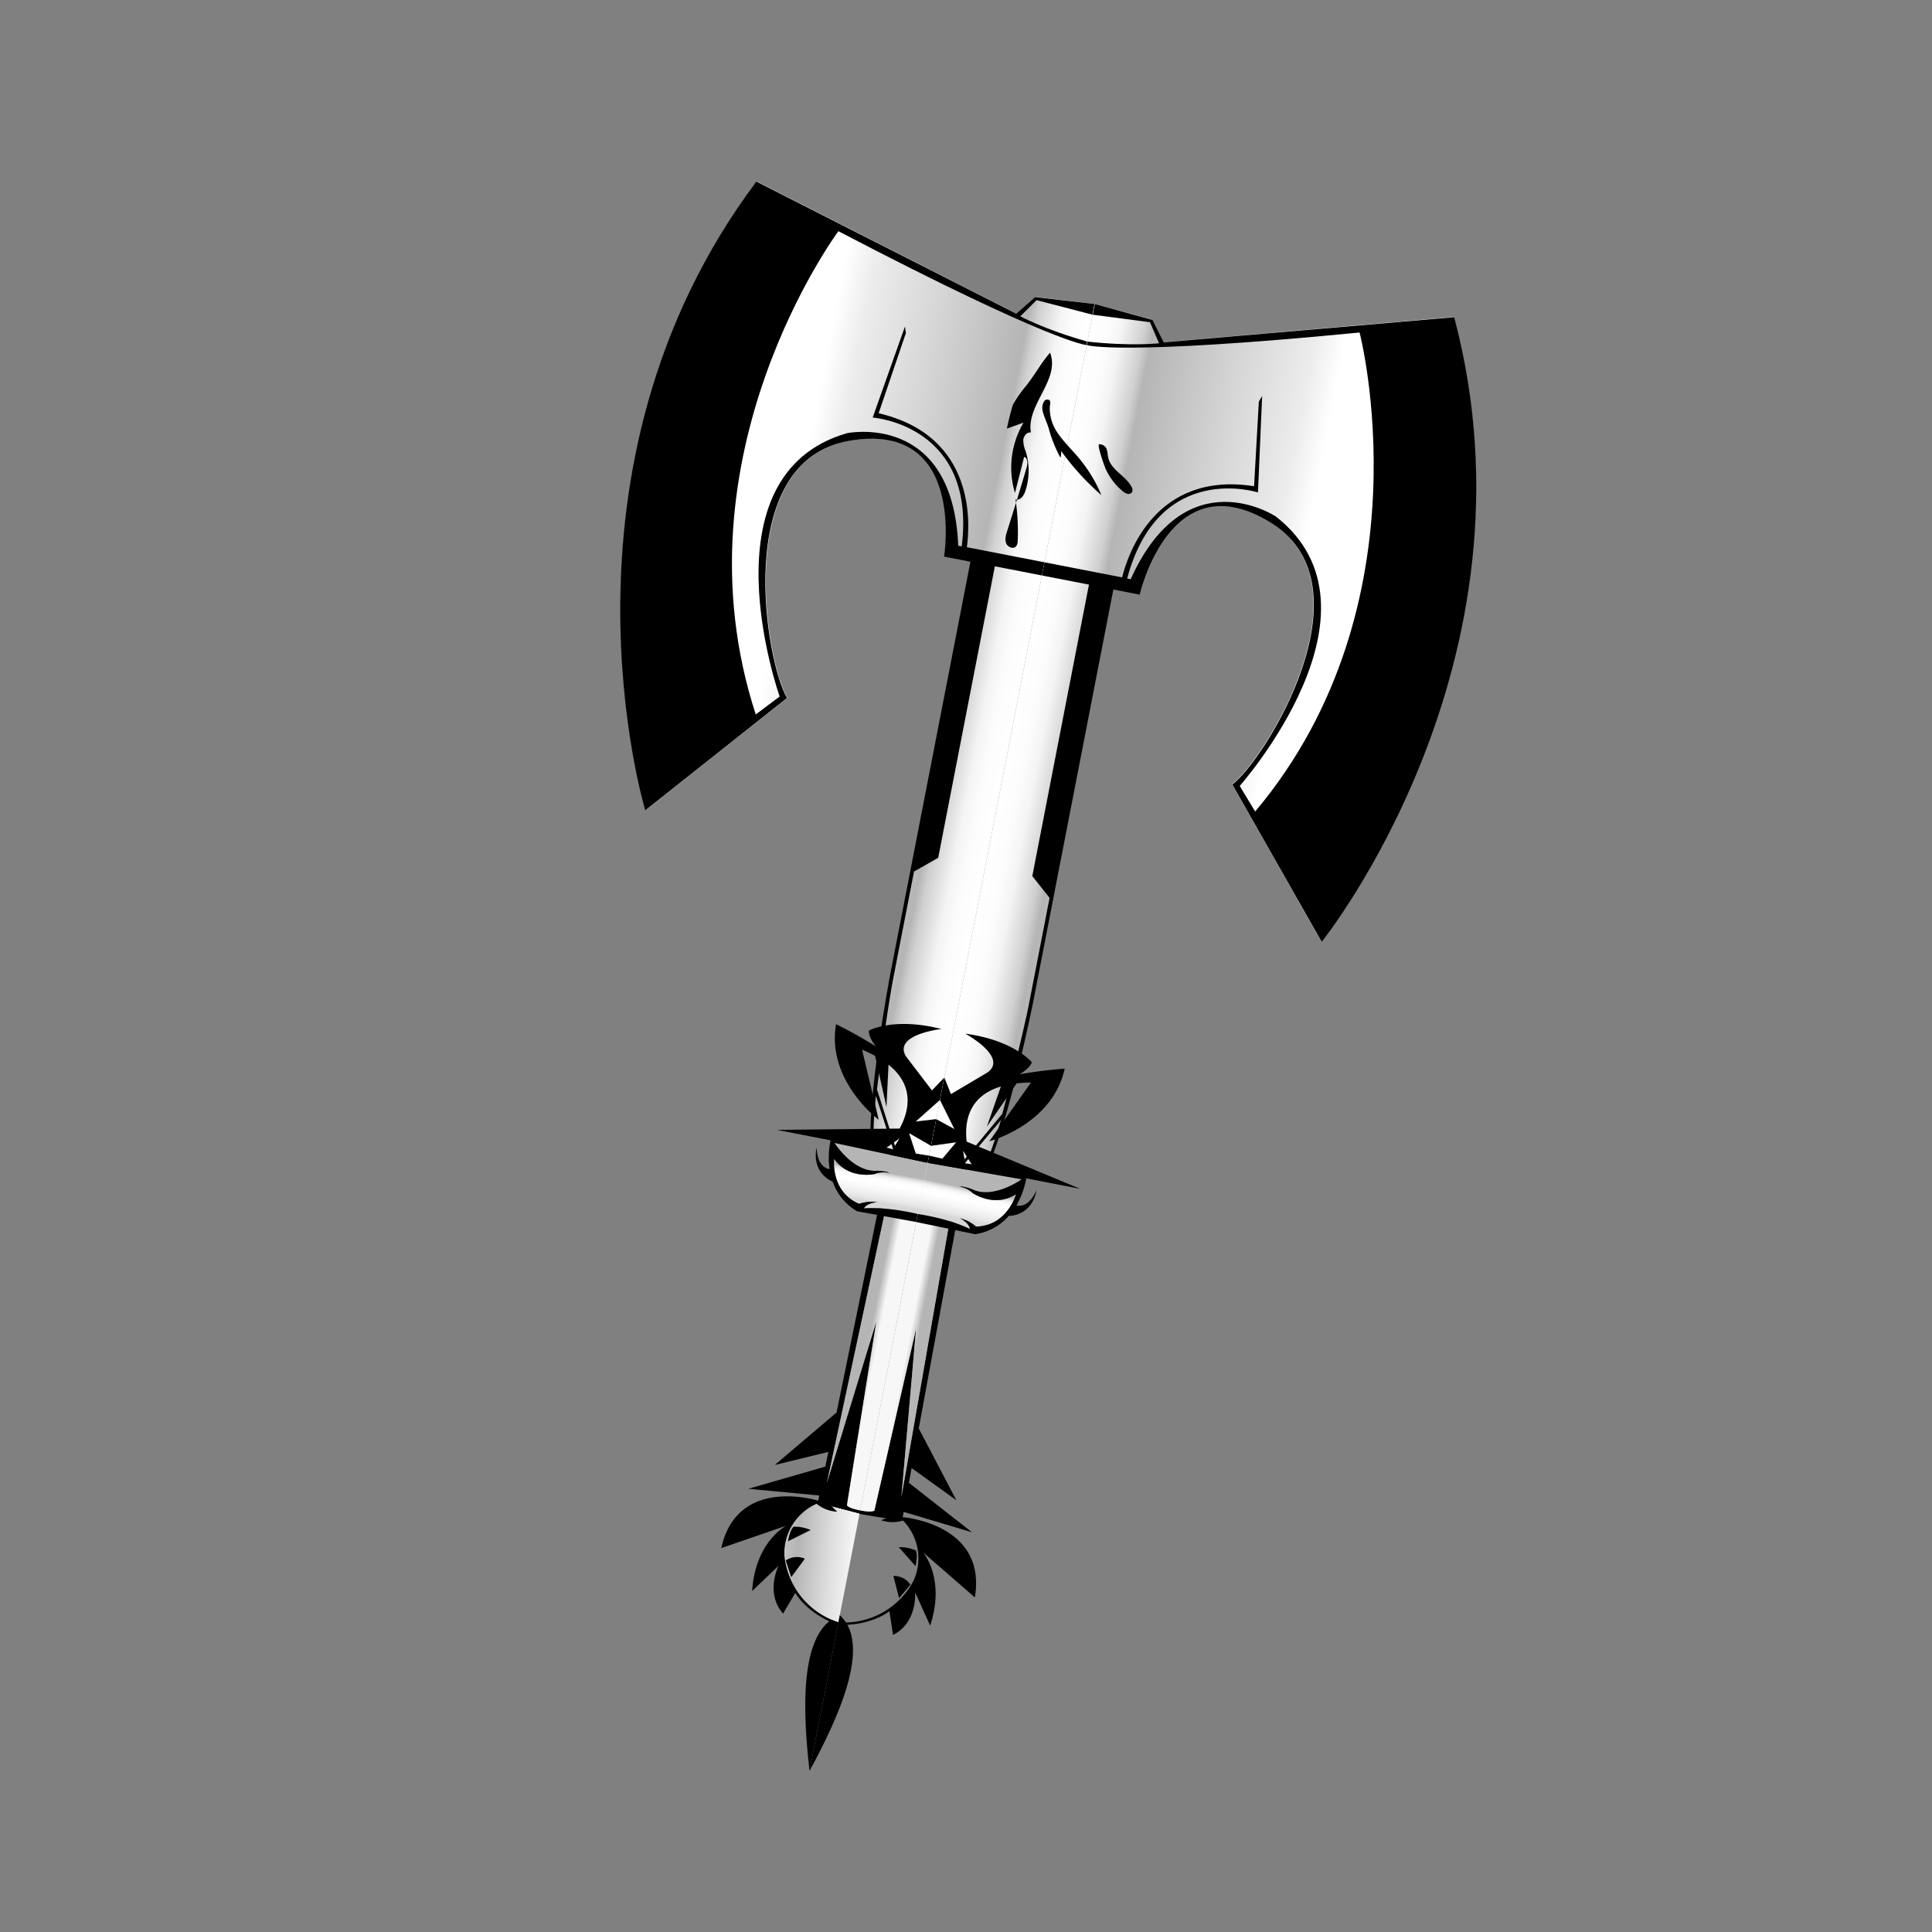
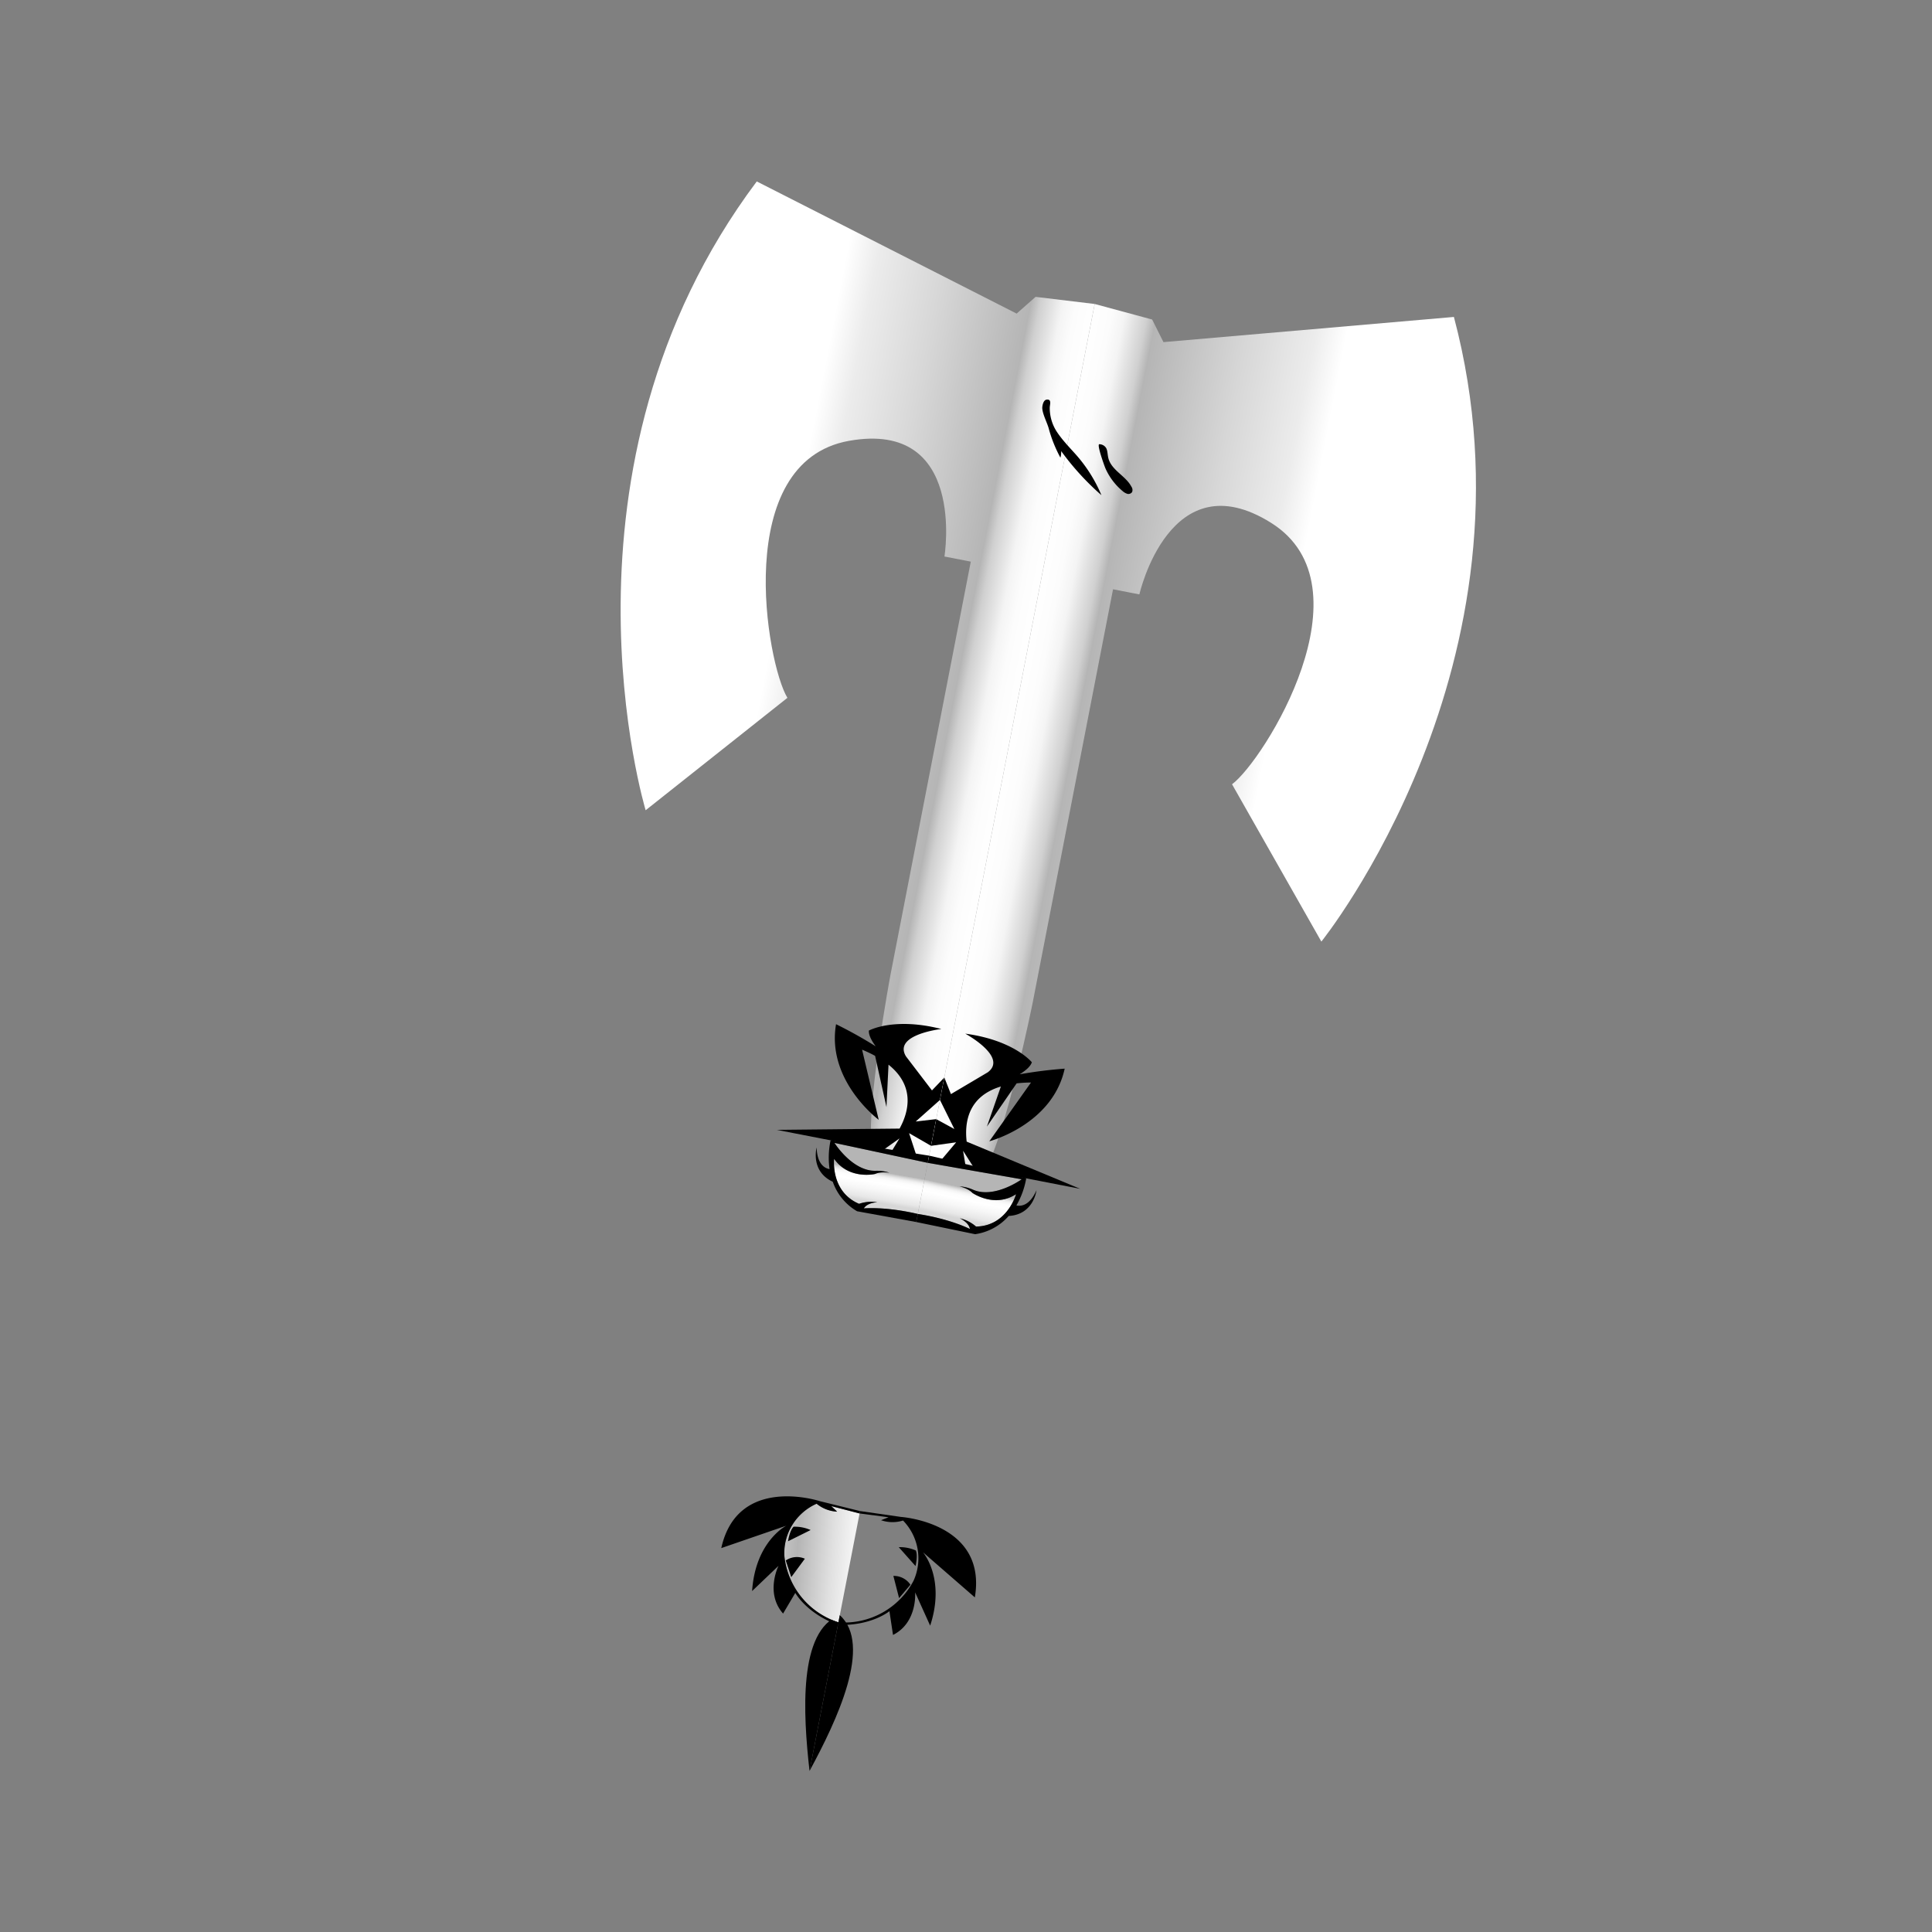
<svg xmlns="http://www.w3.org/2000/svg" xmlns:xlink="http://www.w3.org/1999/xlink" viewBox="0 0 1080 1080">
  <rect x="0" y="0" width="1080" height="1080" fill="#808080" stroke="none" />
  <defs>
    <linearGradient id="linear-gradient" x1="530.9" x2="482.29" y1="687.64" y2="688.66" gradientTransform="matrix(1 0 0 -1 0 1077.89)" gradientUnits="userSpaceOnUse">
      <stop offset=".22" stop-color="#fff" />
      <stop offset=".35" stop-color="#fcfcfc" />
      <stop offset=".45" stop-color="#f1f1f1" />
      <stop offset=".49" stop-color="#ececec" />
      <stop offset=".55" stop-color="#eaeaea" />
      <stop offset=".59" stop-color="#e2e2e2" />
      <stop offset=".61" stop-color="#d5d5d5" />
      <stop offset=".64" stop-color="#c2c2c2" />
      <stop offset=".65" stop-color="#b5b5b5" />
      <stop offset=".8" stop-color="#b7b7b7" />
      <stop offset=".89" stop-color="silver" />
      <stop offset=".97" stop-color="#cecece" />
      <stop offset="1" stop-color="#d7d7d7" />
      <stop offset="1" stop-color="#e0e0e0" />
      <stop offset="1" stop-color="#f1f1f1" />
      <stop offset="1" stop-color="#fcfcfc" />
      <stop offset="1" stop-color="#fff" />
    </linearGradient>
    <linearGradient id="linear-gradient-2" x1="438.54" x2="540" y1="686.59" y2="686.59" gradientTransform="matrix(1 0 0 -1 0 1077.89)" gradientUnits="userSpaceOnUse">
      <stop offset=".22" stop-color="#fff" />
      <stop offset=".32" stop-color="#fcfcfc" />
      <stop offset=".41" stop-color="#f1f1f1" />
      <stop offset=".43" stop-color="#ececec" />
      <stop offset=".71" stop-color="#b5b5b5" />
      <stop offset=".71" stop-color="#b8b8b8" />
      <stop offset=".72" stop-color="#c9c9c9" />
      <stop offset=".72" stop-color="#d4d4d4" />
      <stop offset=".72" stop-color="#d7d7d7" />
      <stop offset=".75" stop-color="#e0e0e0" />
      <stop offset=".82" stop-color="#f1f1f1" />
      <stop offset=".9" stop-color="#fcfcfc" />
      <stop offset=".99" stop-color="#fff" />
    </linearGradient>
    <linearGradient xlink:href="#linear-gradient-2" id="linear-gradient-3" x1="425.63" x2="541.4" y1="699.81" y2="685.36" />
    <linearGradient id="linear-gradient-4" x1="390" x2="540" y1="687.34" y2="687.34" gradientTransform="matrix(1 0 0 -1 0 1077.89)" gradientUnits="userSpaceOnUse">
      <stop offset=".22" stop-color="#fff" />
      <stop offset=".38" stop-color="#fcfcfc" />
      <stop offset=".51" stop-color="#f1f1f1" />
      <stop offset=".56" stop-color="#ececec" />
      <stop offset=".8" stop-color="#b5b5b5" />
      <stop offset=".8" stop-color="#b8b8b8" />
      <stop offset=".81" stop-color="#c9c9c9" />
      <stop offset=".82" stop-color="#d4d4d4" />
      <stop offset=".83" stop-color="#d7d7d7" />
      <stop offset=".85" stop-color="#e0e0e0" />
      <stop offset=".89" stop-color="#f1f1f1" />
      <stop offset=".94" stop-color="#fcfcfc" />
      <stop offset=".99" stop-color="#fff" />
    </linearGradient>
    <linearGradient id="linear-gradient-5" x1="527.39" x2="429.82" y1="679.75" y2="719.18" gradientTransform="matrix(1 0 0 -1 0 1077.89)" gradientUnits="userSpaceOnUse">
      <stop offset=".22" stop-color="#fff" />
      <stop offset=".34" stop-color="#fcfcfc" />
      <stop offset=".44" stop-color="#f1f1f1" />
      <stop offset=".47" stop-color="#ececec" />
      <stop offset=".67" stop-color="#d7d7d7" />
      <stop offset=".68" stop-color="#d4d4d4" />
      <stop offset=".72" stop-color="#c3c3c3" />
      <stop offset=".76" stop-color="#b8b8b8" />
      <stop offset=".8" stop-color="#b5b5b5" />
      <stop offset=".83" stop-color="#c7c7c7" />
      <stop offset=".86" stop-color="#e0e0e0" />
      <stop offset=".9" stop-color="#f1f1f1" />
      <stop offset=".94" stop-color="#fcfcfc" />
      <stop offset=".99" stop-color="#fff" />
    </linearGradient>
    <linearGradient id="linear-gradient-6" x1="285.5" x2="540" y1="687.34" y2="687.34" gradientTransform="matrix(1 0 0 -1 0 1077.89)" gradientUnits="userSpaceOnUse">
      <stop offset=".22" stop-color="#fff" />
      <stop offset=".34" stop-color="#fcfcfc" />
      <stop offset=".44" stop-color="#f1f1f1" />
      <stop offset=".47" stop-color="#ececec" />
      <stop offset=".67" stop-color="#d7d7d7" />
      <stop offset=".68" stop-color="#d4d4d4" />
      <stop offset=".72" stop-color="#c3c3c3" />
      <stop offset=".77" stop-color="#b8b8b8" />
      <stop offset=".82" stop-color="#b5b5b5" />
      <stop offset=".84" stop-color="#c7c7c7" />
      <stop offset=".88" stop-color="#e0e0e0" />
      <stop offset=".91" stop-color="#f1f1f1" />
      <stop offset=".95" stop-color="#fcfcfc" />
      <stop offset=".99" stop-color="#fff" />
    </linearGradient>
    <linearGradient id="linear-gradient-7" x1="297.01" x2="541.3" y1="687.29" y2="687.29" gradientTransform="matrix(1 0 0 -1 0 1077.89)" gradientUnits="userSpaceOnUse">
      <stop offset=".22" stop-color="#fff" />
      <stop offset=".35" stop-color="#fcfcfc" />
      <stop offset=".46" stop-color="#f1f1f1" />
      <stop offset=".5" stop-color="#ececec" />
      <stop offset=".6" stop-color="#d7d7d7" />
      <stop offset=".61" stop-color="#d4d4d4" />
      <stop offset=".68" stop-color="#c3c3c3" />
      <stop offset=".76" stop-color="#b8b8b8" />
      <stop offset=".86" stop-color="#b5b5b5" />
      <stop offset=".88" stop-color="#c7c7c7" />
      <stop offset=".9" stop-color="#e0e0e0" />
      <stop offset=".93" stop-color="#f1f1f1" />
      <stop offset=".96" stop-color="#fcfcfc" />
      <stop offset=".99" stop-color="#fff" />
    </linearGradient>
    <linearGradient id="linear-gradient-8" x1="304.22" x2="552.16" y1="686.39" y2="686.39" gradientTransform="matrix(1 0 0 -1 0 1077.89)" gradientUnits="userSpaceOnUse">
      <stop offset=".38" stop-color="#fff" />
      <stop offset=".45" stop-color="#ececec" />
      <stop offset=".6" stop-color="#d7d7d7" />
      <stop offset=".81" stop-color="#b5b5b5" />
      <stop offset=".81" stop-color="#b6b6b6" />
      <stop offset=".83" stop-color="#d0d0d0" />
      <stop offset=".86" stop-color="#e5e5e5" />
      <stop offset=".88" stop-color="#f4f4f4" />
      <stop offset=".91" stop-color="#fcfcfc" />
      <stop offset=".96" stop-color="#fff" />
    </linearGradient>
    <linearGradient id="linear-gradient-9" x1="476.72" x2="525.35" y1="815.21" y2="968.08" gradientTransform="matrix(1 0 0 -1 0 1077.89)" gradientUnits="userSpaceOnUse">
      <stop offset=".22" stop-color="#fff" />
      <stop offset=".34" stop-color="#ececec" />
      <stop offset=".47" stop-color="#d7d7d7" />
      <stop offset=".88" stop-color="#b5b5b5" />
      <stop offset=".88" stop-color="#b6b6b6" />
      <stop offset=".89" stop-color="#d0d0d0" />
      <stop offset=".9" stop-color="#e5e5e5" />
      <stop offset=".92" stop-color="#f4f4f4" />
      <stop offset=".93" stop-color="#fcfcfc" />
      <stop offset=".96" stop-color="#fff" />
    </linearGradient>
    <linearGradient id="linear-gradient-10" x1="538.02" x2="493.72" y1="588.55" y2="588.94" gradientTransform="matrix(1 0 0 -1 0 1077.89)" gradientUnits="userSpaceOnUse">
      <stop offset=".32" stop-color="#fff" />
      <stop offset=".88" stop-color="#b5b5b5" />
    </linearGradient>
    <linearGradient id="linear-gradient-11" x1="491.93" x2="250.76" y1="752.59" y2="746.42" gradientTransform="matrix(1 0 0 -1 0 1077.89)" gradientUnits="userSpaceOnUse">
      <stop offset=".22" stop-color="#fff" />
      <stop offset=".34" stop-color="#ececec" />
      <stop offset=".47" stop-color="#d7d7d7" />
      <stop offset=".8" stop-color="#b5b5b5" />
      <stop offset=".8" stop-color="#b6b6b6" />
      <stop offset=".81" stop-color="#d0d0d0" />
      <stop offset=".82" stop-color="#e5e5e5" />
      <stop offset=".83" stop-color="#f4f4f4" />
      <stop offset=".85" stop-color="#fcfcfc" />
      <stop offset=".87" stop-color="#fff" />
    </linearGradient>
    <linearGradient id="linear-gradient-12" x1="538.45" x2="513.1" y1="581.46" y2="581.21" gradientTransform="matrix(1 0 0 -1 0 1077.89)" gradientUnits="userSpaceOnUse">
      <stop offset="0" stop-color="#fff" />
      <stop offset=".35" stop-color="#ececec" />
      <stop offset=".73" stop-color="#b5b5b5" />
      <stop offset="1" stop-color="#b6b6b6" />
    </linearGradient>
    <linearGradient id="linear-gradient-13" x1="596.9" x2="380.9" y1="814.58" y2="744.79" gradientTransform="matrix(1 0 0 -1 0 1077.89)" gradientUnits="userSpaceOnUse">
      <stop offset=".22" stop-color="#fff" />
      <stop offset=".34" stop-color="#ececec" />
      <stop offset=".47" stop-color="#d7d7d7" />
      <stop offset=".6" stop-color="#b5b5b5" />
      <stop offset=".6" stop-color="#b6b6b6" />
      <stop offset=".64" stop-color="#d0d0d0" />
      <stop offset=".68" stop-color="#e5e5e5" />
      <stop offset=".73" stop-color="#f4f4f4" />
      <stop offset=".78" stop-color="#fcfcfc" />
      <stop offset=".87" stop-color="#fff" />
    </linearGradient>
    <linearGradient id="linear-gradient-14" x1="316.44" x2="523.07" y1="729.97" y2="686.12" gradientTransform="matrix(1 0 0 -1 0 1077.89)" gradientUnits="userSpaceOnUse">
      <stop offset=".22" stop-color="#fff" />
      <stop offset=".29" stop-color="#ececec" />
      <stop offset=".47" stop-color="#d7d7d7" />
      <stop offset=".5" stop-color="#b5b5b5" />
      <stop offset=".5" stop-color="#b6b6b6" />
      <stop offset=".51" stop-color="#d0d0d0" />
      <stop offset=".52" stop-color="#e5e5e5" />
      <stop offset=".54" stop-color="#f4f4f4" />
      <stop offset=".55" stop-color="#fcfcfc" />
      <stop offset=".58" stop-color="#fff" />
    </linearGradient>
    <linearGradient id="linear-gradient-15" x1="505.81" x2="514.98" y1="743.49" y2="436.87" gradientTransform="matrix(1 0 0 -1 0 1077.89)" gradientUnits="userSpaceOnUse">
      <stop offset="0" stop-color="#c5c5c5" />
      <stop offset=".01" stop-color="#dadada" />
      <stop offset=".02" stop-color="#eee" />
      <stop offset=".03" stop-color="#fbfbfb" />
      <stop offset=".04" stop-color="#fff" />
      <stop offset=".29" stop-color="#ececec" />
      <stop offset=".47" stop-color="#d7d7d7" />
      <stop offset=".51" stop-color="#b5b5b5" />
      <stop offset=".52" stop-color="#b6b6b6" />
      <stop offset=".52" stop-color="#d0d0d0" />
      <stop offset=".52" stop-color="#e5e5e5" />
      <stop offset=".6" stop-color="#f4f4f4" />
      <stop offset=".76" stop-color="#fcfcfc" />
      <stop offset="1" stop-color="#fff" />
    </linearGradient>
    <linearGradient id="linear-gradient-16" x1="513.29" x2="363.26" y1="489.83" y2="978.66" gradientTransform="matrix(1 0 0 -1 0 1077.89)" gradientUnits="userSpaceOnUse">
      <stop offset="0" stop-color="#fff" />
      <stop offset=".29" stop-color="#ececec" />
      <stop offset=".33" stop-color="#d7d7d7" />
      <stop offset=".41" stop-color="#b5b5b5" />
      <stop offset=".41" stop-color="#b6b6b6" />
      <stop offset=".44" stop-color="#d0d0d0" />
      <stop offset=".48" stop-color="#e5e5e5" />
      <stop offset=".52" stop-color="#f4f4f4" />
      <stop offset=".57" stop-color="#fcfcfc" />
      <stop offset=".64" stop-color="#fff" />
    </linearGradient>
    <linearGradient id="linear-gradient-17" x1="388.65" x2="388.65" y1="550.51" y2="853.55" gradientTransform="matrix(1 0 0 -1 0 1077.89)" gradientUnits="userSpaceOnUse">
      <stop offset="0" stop-color="#fff" />
      <stop offset=".42" stop-color="#d7d7d7" />
      <stop offset=".48" stop-color="#ececec" />
      <stop offset=".59" stop-color="#b5b5b5" />
      <stop offset="1" stop-color="#fff" />
    </linearGradient>
    <linearGradient id="linear-gradient-18" x1="335.95" x2="540" y1="688.29" y2="687.01" gradientTransform="matrix(1 0 0 -1 0 1077.89)" gradientUnits="userSpaceOnUse">
      <stop offset=".29" stop-color="#fff" />
      <stop offset=".37" stop-color="#ececec" />
      <stop offset=".47" stop-color="#eaeaea" />
      <stop offset=".51" stop-color="#e3e3e3" />
      <stop offset=".53" stop-color="#d8d8d8" />
      <stop offset=".54" stop-color="#d7d7d7" />
      <stop offset=".59" stop-color="#c5c5c5" />
      <stop offset=".63" stop-color="#b5b5b5" />
      <stop offset=".63" stop-color="#b6b6b6" />
      <stop offset=".69" stop-color="#d1d1d1" />
      <stop offset=".74" stop-color="#e5e5e5" />
      <stop offset=".81" stop-color="#f4f4f4" />
      <stop offset=".88" stop-color="#fcfcfc" />
      <stop offset="1" stop-color="#fff" />
    </linearGradient>
    <linearGradient id="linear-gradient-19" x1="393.3" x2="393.3" y1="511.26" y2="862.54" gradientTransform="matrix(1 0 0 -1 0 1077.89)" gradientUnits="userSpaceOnUse">
      <stop offset="0" stop-color="#fff" />
      <stop offset=".29" stop-color="#ececec" />
      <stop offset=".36" stop-color="#eaeaea" />
      <stop offset=".4" stop-color="#e1e1e1" />
      <stop offset=".43" stop-color="#d3d3d3" />
      <stop offset=".46" stop-color="silver" />
      <stop offset=".48" stop-color="#b5b5b5" />
      <stop offset=".48" stop-color="#c5c5c5" />
      <stop offset=".48" stop-color="#d2d2d2" />
      <stop offset=".48" stop-color="#d7d7d7" />
      <stop offset=".62" stop-color="#dcdcdc" />
      <stop offset=".79" stop-color="#ebebeb" />
      <stop offset=".94" stop-color="#fff" />
    </linearGradient>
    <linearGradient id="linear-gradient-20" x1="516.04" x2="540" y1="125.13" y2="125.13" gradientTransform="matrix(1 0 0 -1 0 1077.89)" gradientUnits="userSpaceOnUse">
      <stop offset="0" stop-color="#c2c2c2" />
      <stop offset=".36" stop-color="#b5b5b5" />
      <stop offset=".77" stop-color="#e0e0e0" />
      <stop offset="1" stop-color="#f3f3f3" />
    </linearGradient>
    <linearGradient xlink:href="#linear-gradient-20" id="linear-gradient-21" x1="520.29" x2="541.32" y1="132.46" y2="133.16" />
    <linearGradient id="linear-gradient-22" x1="518.8" x2="540" y1="326.59" y2="326.59" gradientTransform="matrix(1 0 0 -1 0 1077.89)" gradientUnits="userSpaceOnUse">
      <stop offset=".21" stop-color="#b5b5b5" />
      <stop offset=".41" stop-color="#cfcfcf" />
      <stop offset=".56" stop-color="#dedede" />
      <stop offset=".96" stop-color="#f7f7f7" />
    </linearGradient>
    <linearGradient xlink:href="#linear-gradient-22" id="linear-gradient-23" x1="508.3" y1="327.69" y2="327.69" />
    <linearGradient xlink:href="#linear-gradient-22" id="linear-gradient-24" x1="520.28" y1="326.64" y2="326.64" />
    <linearGradient xlink:href="#linear-gradient-22" id="linear-gradient-25" x1="513.26" x2="539.7" y1="329.86" y2="328.93" />
    <linearGradient id="linear-gradient-26" x1="478.4" x2="540" y1="327.89" y2="327.89" gradientTransform="matrix(1 0 0 -1 0 1077.89)" gradientUnits="userSpaceOnUse">
      <stop offset="0" stop-color="#f7f7f7" />
      <stop offset=".19" stop-color="#dedede" />
      <stop offset=".45" stop-color="silver" />
      <stop offset=".6" stop-color="#b5b5b5" />
      <stop offset=".75" stop-color="#cfcfcf" />
      <stop offset=".86" stop-color="#dedede" />
      <stop offset=".91" stop-color="#f7f7f7" />
      <stop offset=".99" stop-color="#f7f7f7" />
    </linearGradient>
    <linearGradient id="linear-gradient-27" x1="505.3" x2="540" y1="327.84" y2="327.84" gradientTransform="matrix(1 0 0 -1 0 1077.89)" gradientUnits="userSpaceOnUse">
      <stop offset=".25" stop-color="#b5b5b5" />
      <stop offset=".42" stop-color="#cfcfcf" />
      <stop offset=".55" stop-color="#dedede" />
      <stop offset=".77" stop-color="#f7f7f7" />
      <stop offset=".95" stop-color="#f7f7f7" />
    </linearGradient>
    <linearGradient xlink:href="#linear-gradient-27" id="linear-gradient-28" x1="515.05" y1="326.59" y2="326.59" />
    <linearGradient id="linear-gradient-29" x1="519.84" x2="540" y1="326.59" y2="326.59" gradientTransform="matrix(1 0 0 -1 0 1077.89)" gradientUnits="userSpaceOnUse">
      <stop offset=".25" stop-color="#b5b5b5" />
      <stop offset=".34" stop-color="#cfcfcf" />
      <stop offset=".4" stop-color="#dedede" />
      <stop offset=".73" stop-color="#f7f7f7" />
      <stop offset=".95" stop-color="#f7f7f7" />
    </linearGradient>
    <linearGradient id="linear-gradient-30" x1="520.55" x2="540" y1="327.64" y2="327.64" gradientTransform="matrix(1 0 0 -1 0 1077.89)" gradientUnits="userSpaceOnUse">
      <stop offset=".26" stop-color="#b5b5b5" />
      <stop offset=".69" stop-color="#f7f7f7" />
      <stop offset=".95" stop-color="#f7f7f7" />
    </linearGradient>
    <linearGradient xlink:href="#linear-gradient-30" id="linear-gradient-31" x1="516.17" y1="327.79" y2="327.79" />
    <linearGradient id="linear-gradient-32" x1="518.76" x2="540" y1="327.49" y2="327.49" gradientTransform="matrix(1 0 0 -1 0 1077.89)" gradientUnits="userSpaceOnUse">
      <stop offset=".37" stop-color="#b5b5b5" />
      <stop offset=".6" stop-color="#f7f7f7" />
      <stop offset=".87" stop-color="#f7f7f7" />
    </linearGradient>
    <linearGradient id="linear-gradient-33" x1="479.51" x2="537.92" y1="304.89" y2="304.89" gradientTransform="matrix(1 0 0 -1 0 1077.89)" gradientUnits="userSpaceOnUse">
      <stop offset=".33" stop-color="#f7f7f7" />
      <stop offset=".69" stop-color="#b5b5b5" />
      <stop offset=".87" stop-color="#f7f7f7" />
    </linearGradient>
    <linearGradient id="linear-gradient-34" x1="479.8" x2="539.85" y1="327.79" y2="327.79" gradientTransform="matrix(1 0 0 -1 0 1077.89)" gradientUnits="userSpaceOnUse">
      <stop offset=".33" stop-color="#f7f7f7" />
      <stop offset=".72" stop-color="#b5b5b5" />
      <stop offset=".91" stop-color="#f7f7f7" />
    </linearGradient>
    <linearGradient id="linear-gradient-35" x1="518.37" x2="536.78" y1="332.29" y2="332.29" gradientTransform="matrix(1 0 0 -1 0 1077.89)" gradientUnits="userSpaceOnUse">
      <stop offset=".26" stop-color="#b5b5b5" />
      <stop offset=".88" stop-color="#f7f7f7" />
    </linearGradient>
    <linearGradient xlink:href="#linear-gradient-20" id="linear-gradient-36" x1="487.6" y1="410.54" y2="410.54" />
    <linearGradient id="linear-gradient-37" x1="475.51" x2="540" y1="410.89" y2="410.89" gradientTransform="matrix(1 0 0 -1 0 1077.89)" gradientUnits="userSpaceOnUse">
      <stop offset=".02" stop-color="#b5b5b5" />
      <stop offset=".03" stop-color="#bcbcbc" />
      <stop offset=".06" stop-color="#dcdcdc" />
      <stop offset=".09" stop-color="#f0f0f0" />
      <stop offset=".12" stop-color="#f7f7f7" />
      <stop offset=".47" stop-color="#ececec" />
      <stop offset=".53" stop-color="#ececec" />
      <stop offset=".58" stop-color="#f1f1f1" />
      <stop offset=".65" stop-color="#fff" />
      <stop offset=".65" stop-color="#fff" />
      <stop offset=".68" stop-color="#f7f7f7" />
      <stop offset=".74" stop-color="#e2e2e2" />
      <stop offset=".8" stop-color="silver" />
      <stop offset=".82" stop-color="#b5b5b5" />
    </linearGradient>
    <linearGradient xlink:href="#linear-gradient-37" id="linear-gradient-38" x1="521.42" x2="527.66" y1="397.73" y2="434.89" />
    <linearGradient id="linear-gradient-39" x1="469.53" x2="524.07" y1="442.97" y2="358.42" gradientTransform="matrix(1 0 0 -1 0 1077.89)" gradientUnits="userSpaceOnUse">
      <stop offset=".32" stop-color="#b5b5b5" />
      <stop offset=".32" stop-color="#f7f7f7" />
      <stop offset=".35" stop-color="#dcdcdc" />
      <stop offset=".38" stop-color="#b5b5b5" />
      <stop offset=".38" stop-color="#d1d1d1" />
      <stop offset=".38" stop-color="#e5e5e5" />
      <stop offset=".38" stop-color="#ececec" />
      <stop offset=".53" stop-color="#ececec" />
      <stop offset=".53" stop-color="#f1f1f1" />
      <stop offset=".53" stop-color="#fff" />
    </linearGradient>
    <linearGradient id="linear-gradient-40" x1="478.59" x2="545.25" y1="428.62" y2="393.46" gradientTransform="matrix(1 0 0 -1 0 1077.89)" gradientUnits="userSpaceOnUse">
      <stop offset="0" stop-color="#b5b5b5" />
      <stop offset=".09" stop-color="#f7f7f7" />
      <stop offset=".18" stop-color="#ececec" />
      <stop offset=".22" stop-color="#b5b5b5" />
      <stop offset=".29" stop-color="#b5b5b5" />
      <stop offset=".46" stop-color="#fff" />
      <stop offset=".57" stop-color="#f7f7f7" />
      <stop offset=".66" stop-color="#ececec" />
    </linearGradient>
    <linearGradient id="linear-gradient-41" x1="488.1" x2="540" y1="410.64" y2="410.64" gradientTransform="matrix(1 0 0 -1 0 1077.89)" gradientUnits="userSpaceOnUse">
      <stop offset=".2" stop-color="#b5b5b5" />
      <stop offset=".25" stop-color="#c4c4c4" />
      <stop offset=".37" stop-color="#e4e4e4" />
      <stop offset=".47" stop-color="#f8f8f8" />
      <stop offset=".54" stop-color="#fff" />
      <stop offset=".78" stop-color="#f7f7f7" />
      <stop offset="1" stop-color="#ececec" />
    </linearGradient>
    <linearGradient id="linear-gradient-42" x1="513.36" x2="514" y1="425.82" y2="395.42" gradientTransform="matrix(1 0 0 -1 0 1077.89)" gradientUnits="userSpaceOnUse">
      <stop offset=".33" stop-color="#b5b5b5" />
      <stop offset=".33" stop-color="#bababa" />
      <stop offset=".36" stop-color="#d3d3d3" />
      <stop offset=".39" stop-color="#e7e7e7" />
      <stop offset=".42" stop-color="#f4f4f4" />
      <stop offset=".47" stop-color="#fdfdfd" />
      <stop offset=".54" stop-color="#fff" />
      <stop offset=".67" stop-color="#f7f7f7" />
      <stop offset=".78" stop-color="#ececec" />
      <stop offset=".83" stop-color="#e7e7e7" />
      <stop offset=".89" stop-color="#d9d9d9" />
      <stop offset=".9" stop-color="#d7d7d7" />
    </linearGradient>
    <linearGradient id="linear-gradient-43" x1="507.29" x2="538.17" y1="403.88" y2="395.77" gradientTransform="matrix(1 0 0 -1 0 1077.89)" gradientUnits="userSpaceOnUse">
      <stop offset=".35" stop-color="#b5b5b5" />
      <stop offset=".35" stop-color="#b8b8b8" />
      <stop offset=".43" stop-color="#dedede" />
      <stop offset=".5" stop-color="#f6f6f6" />
      <stop offset=".54" stop-color="#fff" />
      <stop offset=".67" stop-color="#f7f7f7" />
      <stop offset=".78" stop-color="#ececec" />
      <stop offset=".83" stop-color="#e7e7e7" />
      <stop offset=".9" stop-color="#d9d9d9" />
      <stop offset=".9" stop-color="#d7d7d7" />
    </linearGradient>
    <linearGradient id="linear-gradient-44" x1="513.72" x2="514.05" y1="435.6" y2="383.23" gradientTransform="matrix(1 0 0 -1 0 1077.89)" gradientUnits="userSpaceOnUse">
      <stop offset=".11" stop-color="#b5b5b5" />
      <stop offset=".14" stop-color="#c7c7c7" />
      <stop offset=".19" stop-color="#e0e0e0" />
      <stop offset=".25" stop-color="#f1f1f1" />
      <stop offset=".31" stop-color="#fcfcfc" />
      <stop offset=".38" stop-color="#fff" />
      <stop offset=".57" stop-color="#ececec" />
      <stop offset=".63" stop-color="#e7e7e7" />
      <stop offset=".69" stop-color="#d9d9d9" />
      <stop offset=".7" stop-color="#d7d7d7" />
    </linearGradient>
    <linearGradient id="linear-gradient-45" x1="497.2" x2="540" y1="412.29" y2="412.29" gradientTransform="matrix(1 0 0 -1 0 1077.89)" gradientUnits="userSpaceOnUse">
      <stop offset=".02" stop-color="#b5b5b5" />
      <stop offset=".04" stop-color="#b8b8b8" />
      <stop offset=".16" stop-color="#c9c9c9" />
      <stop offset=".29" stop-color="#d4d4d4" />
      <stop offset=".44" stop-color="#d7d7d7" />
      <stop offset=".45" stop-color="#dedede" />
      <stop offset=".46" stop-color="#e9e9e9" />
      <stop offset=".47" stop-color="#ececec" />
      <stop offset=".7" stop-color="#f1f1f1" />
      <stop offset=".96" stop-color="#fff" />
      <stop offset=".97" stop-color="#fff" />
    </linearGradient>
    <linearGradient id="linear-gradient-46" x1="506.11" x2="540" y1="195.38" y2="195.38" gradientTransform="matrix(1 0 0 -1 0 1077.89)" gradientUnits="userSpaceOnUse">
      <stop offset="0" stop-color="#c2c2c2" />
      <stop offset=".21" stop-color="#b5b5b5" />
      <stop offset=".72" stop-color="#e0e0e0" />
      <stop offset="1" stop-color="#f3f3f3" />
    </linearGradient>
    <linearGradient xlink:href="#linear-gradient-46" id="linear-gradient-47" x1="512.94" y1="196.18" y2="196.18" />
    <linearGradient xlink:href="#linear-gradient-46" id="linear-gradient-48" x1="512.48" y1="195.05" y2="195.05" />
    <linearGradient xlink:href="#linear-gradient-46" id="linear-gradient-49" x1="501.8" y1="196.07" y2="196.07" />
    <linearGradient xlink:href="#linear-gradient-46" id="linear-gradient-50" x1="512.8" y1="194.57" y2="194.57" />
    <linearGradient xlink:href="#linear-gradient-46" id="linear-gradient-51" x1="511.58" y1="195.25" y2="195.25" />
    <linearGradient xlink:href="#linear-gradient-46" id="linear-gradient-52" x1="502.66" x2="540.22" y1="192.78" y2="196.87" />
    <linearGradient id="linear-gradient-53" x1="512.4" x2="540" y1="196.81" y2="196.81" gradientTransform="matrix(1 0 0 -1 0 1077.89)" gradientUnits="userSpaceOnUse">
      <stop offset="0" stop-color="#c2c2c2" />
      <stop offset=".34" stop-color="#b5b5b5" />
      <stop offset=".95" stop-color="#eee" />
      <stop offset="1" stop-color="#f3f3f3" />
    </linearGradient>
    <linearGradient xlink:href="#linear-gradient-53" id="linear-gradient-54" x1="510.6" y1="194.6" y2="194.6" />
    <linearGradient xlink:href="#linear-gradient-53" id="linear-gradient-55" x1="506.57" y1="195.28" y2="195.28" />
    <linearGradient xlink:href="#linear-gradient-53" id="linear-gradient-56" x1="506.96" x2="540.42" y1="191.17" y2="196.9" />
    <linearGradient id="linear-gradient-57" x1="476.2" x2="540" y1="196.69" y2="196.69" gradientTransform="matrix(1 0 0 -1 0 1077.89)" gradientUnits="userSpaceOnUse">
      <stop offset=".13" stop-color="#c2c2c2" />
      <stop offset=".66" stop-color="#b5b5b5" />
      <stop offset=".97" stop-color="#eee" />
      <stop offset="1" stop-color="#f3f3f3" />
    </linearGradient>
    <linearGradient id="linear-gradient-58" x1="512.23" x2="540" y1="196.54" y2="196.54" gradientTransform="matrix(1 0 0 -1 0 1077.89)" gradientUnits="userSpaceOnUse">
      <stop offset=".04" stop-color="#f3f3f3" />
      <stop offset=".15" stop-color="#f1f1f1" />
      <stop offset=".19" stop-color="#eaeaea" />
      <stop offset=".21" stop-color="#dfdfdf" />
      <stop offset=".24" stop-color="#cecece" />
      <stop offset=".25" stop-color="#c2c2c2" />
      <stop offset=".5" stop-color="#b5b5b5" />
      <stop offset=".6" stop-color="#c6c6c6" />
      <stop offset=".83" stop-color="#e9e9e9" />
      <stop offset=".95" stop-color="#f7f7f7" />
    </linearGradient>
    <linearGradient id="linear-gradient-59" x1="488.01" x2="540" y1="185.38" y2="203.26" gradientTransform="matrix(1 0 0 -1 0 1077.89)" gradientUnits="userSpaceOnUse">
      <stop offset=".04" stop-color="#f3f3f3" />
      <stop offset=".13" stop-color="#f1f1f1" />
      <stop offset=".17" stop-color="#eaeaea" />
      <stop offset=".19" stop-color="#dfdfdf" />
      <stop offset=".21" stop-color="#cecece" />
      <stop offset=".22" stop-color="#c2c2c2" />
      <stop offset=".3" stop-color="#e4e4e4" />
      <stop offset=".35" stop-color="#f3f3f3" />
      <stop offset=".45" stop-color="#b5b5b5" />
      <stop offset=".53" stop-color="#d0d0d0" />
      <stop offset=".59" stop-color="#dedede" />
      <stop offset="1" stop-color="#f7f7f7" />
    </linearGradient>
    <radialGradient id="radial-gradient" cx="1018.92" cy="68.63" r="15.77" fx="1009.375" gradientTransform="matrix(-1 -.04 -.21 8.98 1564.46 301.04)" gradientUnits="userSpaceOnUse">
      <stop offset=".06" stop-color="#f3f3f3" />
      <stop offset=".14" stop-color="#ececec" />
      <stop offset=".64" stop-color="#c2c2c2" />
      <stop offset=".93" stop-color="#b5b5b5" />
    </radialGradient>
    <style>.cls-8{fill:url(#linear-gradient-8)}.cls-32{fill:url(#linear-gradient-32)}.cls-43{fill:url(#linear-gradient-42)}.cls-53{fill:url(#linear-gradient-52)}</style>
  </defs>
  <g transform="rotate(11 540 540)">
    <g id="flipWeaponsParts">
      <g>
        <path d="M540 163v488.2h-32.1c-7.9-23.8-8.4-98.2-8.4-98.2V317.6h-15s-2.3-77.4-64.7-53.3-21.5 131-6.4 147.6c0 0-56.5 66-65.8 76.8 0 0-93.4-176.7-6.1-356.9l156.7 44.8 8.6-11.2Z" class="cls-8" />
-         <path d="M539.9 186.4v-2c-24.5-2-39.4-6.7-39.4-6.7l7.2-10.6 32.2 2V163l-33.3 2.6-8.6 11.1-156.7-44.8c-87.3 180.2 6.1 356.9 6.1 356.9 9.4-10.9 65.8-76.8 65.8-76.8-15.1-16.6-56-123.5 6.4-147.6s64.7 53.3 64.7 53.3h15V553s.5 74.4 8.4 98.2h15.2l-18.6-34s-3.1-44.9-2.9-65.5v-58l11.8-10.1v-166H540v-7.5h-44.2c-.7-12.9-6.7-62-62.7-64.1l6.4-46.9-1.2-3.5-8 53.4s57.9-7.1 62.6 61.2h-2c-17.3-73.2-73-49.9-73-49.9C342.3 299 409 412 409 412l-11.2 12.4c-73.9-133-6.2-274-6.2-274 130.1 38.7 148.3 36 148.3 36Zm-35.5 434.4 15.2 27.6-10.9-.7c-2.5-5.6-4.3-26.9-4.3-26.9Z" />
      </g>
      <g>
        <path d="M540 909.7c-21.2 12.7-9.7 57.9 0 88.7Z" />
      </g>
      <g>
-         <path d="M532.2 848.7c1.8 1.3 5.8 1.3 7.8 1.3v2c-1 0-19.9-.3-22-1-3 0-1.7-4.4-2.1-4.8l-39.6 3.9 39.9-20.4.1-8.4-28 12.9 28.3-35.4 1.5-148.1H540c-.7 5.2-16.9 2.5-17.7 3.5l-3.5 184.1 9.9-94Z" />
-         <path d="M540 650.8V850c-2 0-6 0-7.8-1.3l-3.5-104.2-9.9 94 3.5-184.1c.8-1.1 17 1.6 17.7-3.6Z" class="cls-32" />
-       </g>
+         </g>
      <g>
        <path d="M540 652.11v29.1c-18.8-.7-30.2 2.7-30.2 2.7 1.2-3.5 6.7-4.8 6.7-4.8a21.32 21.32 0 0 0-9.8 2.8c-17.1-3.6-18.5-22-18.5-22 10.5 10.1 24.1 3.9 24.1 3.9 2.8-2 7.8-2.2 7.8-2.2a22.79 22.79 0 0 0-7.8.4c-12.8 2.9-25.6-10.9-25.6-10.9Z" class="cls-43" />
        <path d="M486.7 651.1s12.8 13.7 25.6 10.9a22.66 22.66 0 0 1 7.8-.4s-4.9.1-7.8 2.2c0 0-13.6 6.1-24.1-3.9 0 0 1.4 18.4 18.5 22a21 21 0 0 1 9.8-2.8s-5.4 1.2-6.7 4.8c0 0 11.4-3.4 30.2-2.7v4.6l-33.6.4a30.72 30.72 0 0 1-16.5-13.6c-13.6-3.4-12.5-17.1-12.5-17.1 2.2 9.9 7.5 10.6 9.4 10.5a45.81 45.81 0 0 1-2.5-16l55.7-2v4.1Z" />
      </g>
      <g>
        <path d="M540 851.76v62s-27.5-1.88-36.9-30.84A30.53 30.53 0 0 1 515.3 851a19.53 19.53 0 0 0 12.1 2.09l-3.8-2.41Z" class="cls-53" />
        <path d="m540 851.76-16.3-1 3.8 2.41a19.53 19.53 0 0 1-12.1-2.17 30.32 30.32 0 0 0-12.2 31.88 43.74 43.74 0 0 0 36.8 30.87v1.46c-18.5-2.92-26.8-13-26.8-13l-4.5 12.65c-12.2-9.41-7.6-25.72-7.6-25.72l-11.8 16.66c-3.5-27.7 11.8-39.51 11.8-39.51l-33.3 19.23c1.1-42.33 49.1-36.27 49.1-36.27l23.1 1.15v1.36Z" />
        <path d="m509.3 894-4.8-8.57a11.16 11.16 0 0 1 10.3-3ZM503.7 874.65s-.3-6 1.5-8.57a21.76 21.76 0 0 1 9.7 0Z" />
      </g>
      <g id="ORNAMENT">
        <g>
          <path d="m540 627.2-11 3.5 11-14.4v-12.8l-5.4 8.4-17.9-15.9c-9.6-10.6 16.5-18.8 16.5-18.8-27.5-1.6-39.6 8.6-39.6 8.6.3 2.5 2.5 5.2 5.4 7.9a251.33 251.33 0 0 0-24.1-7.9c.7 32.1 33.6 47.9 33.6 47.9L491.9 597a74.43 74.43 0 0 1 7.8 2l11.7 26.9-3.4-23.5c16.7 8.8 16.3 23.2 12.9 33.9l-67.33 13.8h60.34s-2.31-3.6-1.91-3l1.91 3 .09-.1 7.9-8.3-3.13 8.4h14.68l-6.85-12.3 13.4 4.6v-15.2Z" />
        </g>
      </g>
    </g>
    <use xlink:href="#flipWeaponsParts" href="#flipWeaponsParts" transform="matrix(-1 0 0 1 1080 0)" />
    <g>
-       <path d="m505.2 240.7 8.4-5a49.46 49.46 0 0 0 2.8 39.5l1.2-20.8c2.2.3 2.7 3.3 2.5 5.4-1.1 12.4-2.5 24.6-3.9 37-.3 2.3-.5 4.9.7 6.9s4.6 2.7 5.8.7a5 5 0 0 0 .3-3.4 121.36 121.36 0 0 0-5.6-22.3c2.7.3 4.2-3 4.5-5.6a36.5 36.5 0 0 0-4.1-22 16 16 0 0 1-2.5-6c-.1-2.2 1.1-4.6 3.4-4.8-5.6-14.8 10.6-32.1 2-45.8-3.8 6.5-6.1 14.1-9.7 20.9a69.42 69.42 0 0 0-5.1 11.5c-.3 1.2-1 14.1-.7 13.8Z" />
      <path d="M537.6 251a11.6 11.6 0 0 0-.3-3.7 149 149 0 0 0 26.8 19.9 81.94 81.94 0 0 0-19.2-20.2c-4.1-3.1-8.4-6.1-12.1-9.9a24.3 24.3 0 0 1-6.4-12.4c-.3-1.6.3-5-2.5-4.1-1.8.5-1.8 3.5-1.6 4.9.7 3.5 4.6 8 6.1 11.4a75.87 75.87 0 0 0 9.2 14.1ZM575.3 262.7a7.16 7.16 0 0 0 2.9 1 2.51 2.51 0 0 0 2.4-1.5 3.2 3.2 0 0 0-1-2.9c-4.3-5.4-13-6.9-15.8-13.5-.7-1.6-1-3.4-2-4.8a4.41 4.41 0 0 0-3.7-1.6 1.7 1.7 0 0 0-.7.1c-1.1.8 5.2 11.3 6 12.5a34.85 34.85 0 0 0 11.9 10.7Z" />
    </g>
  </g>
</svg>